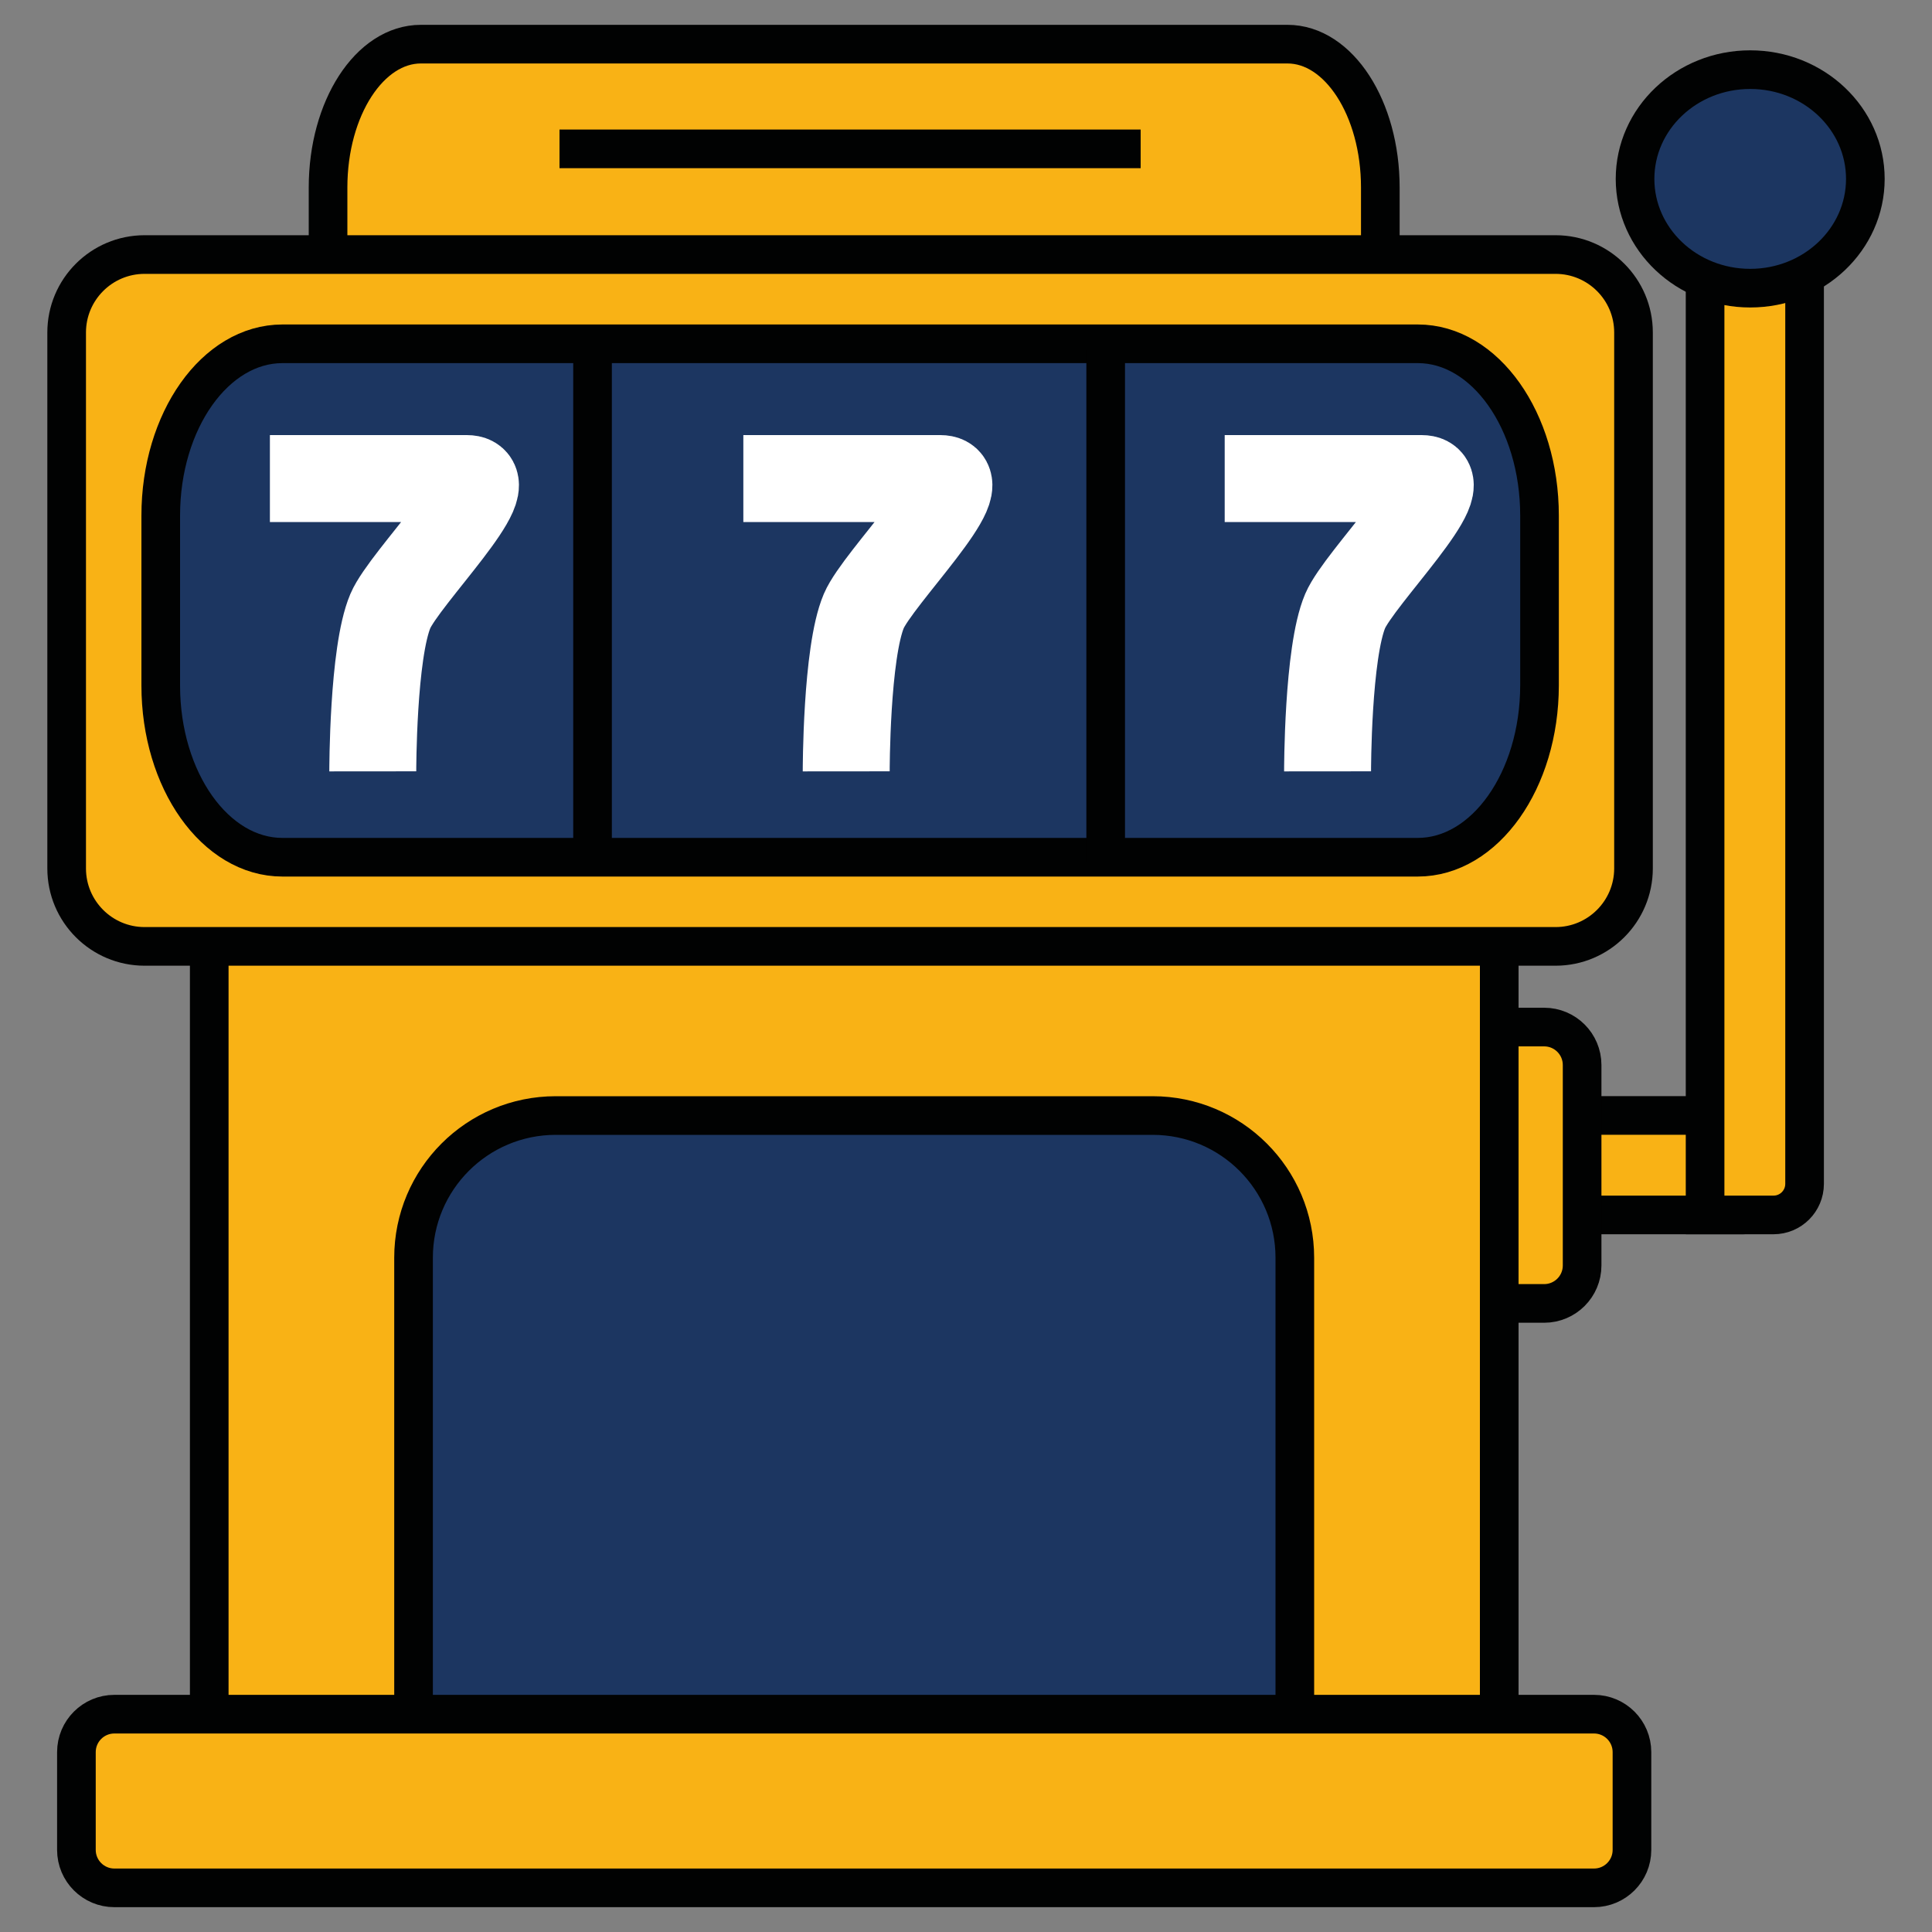
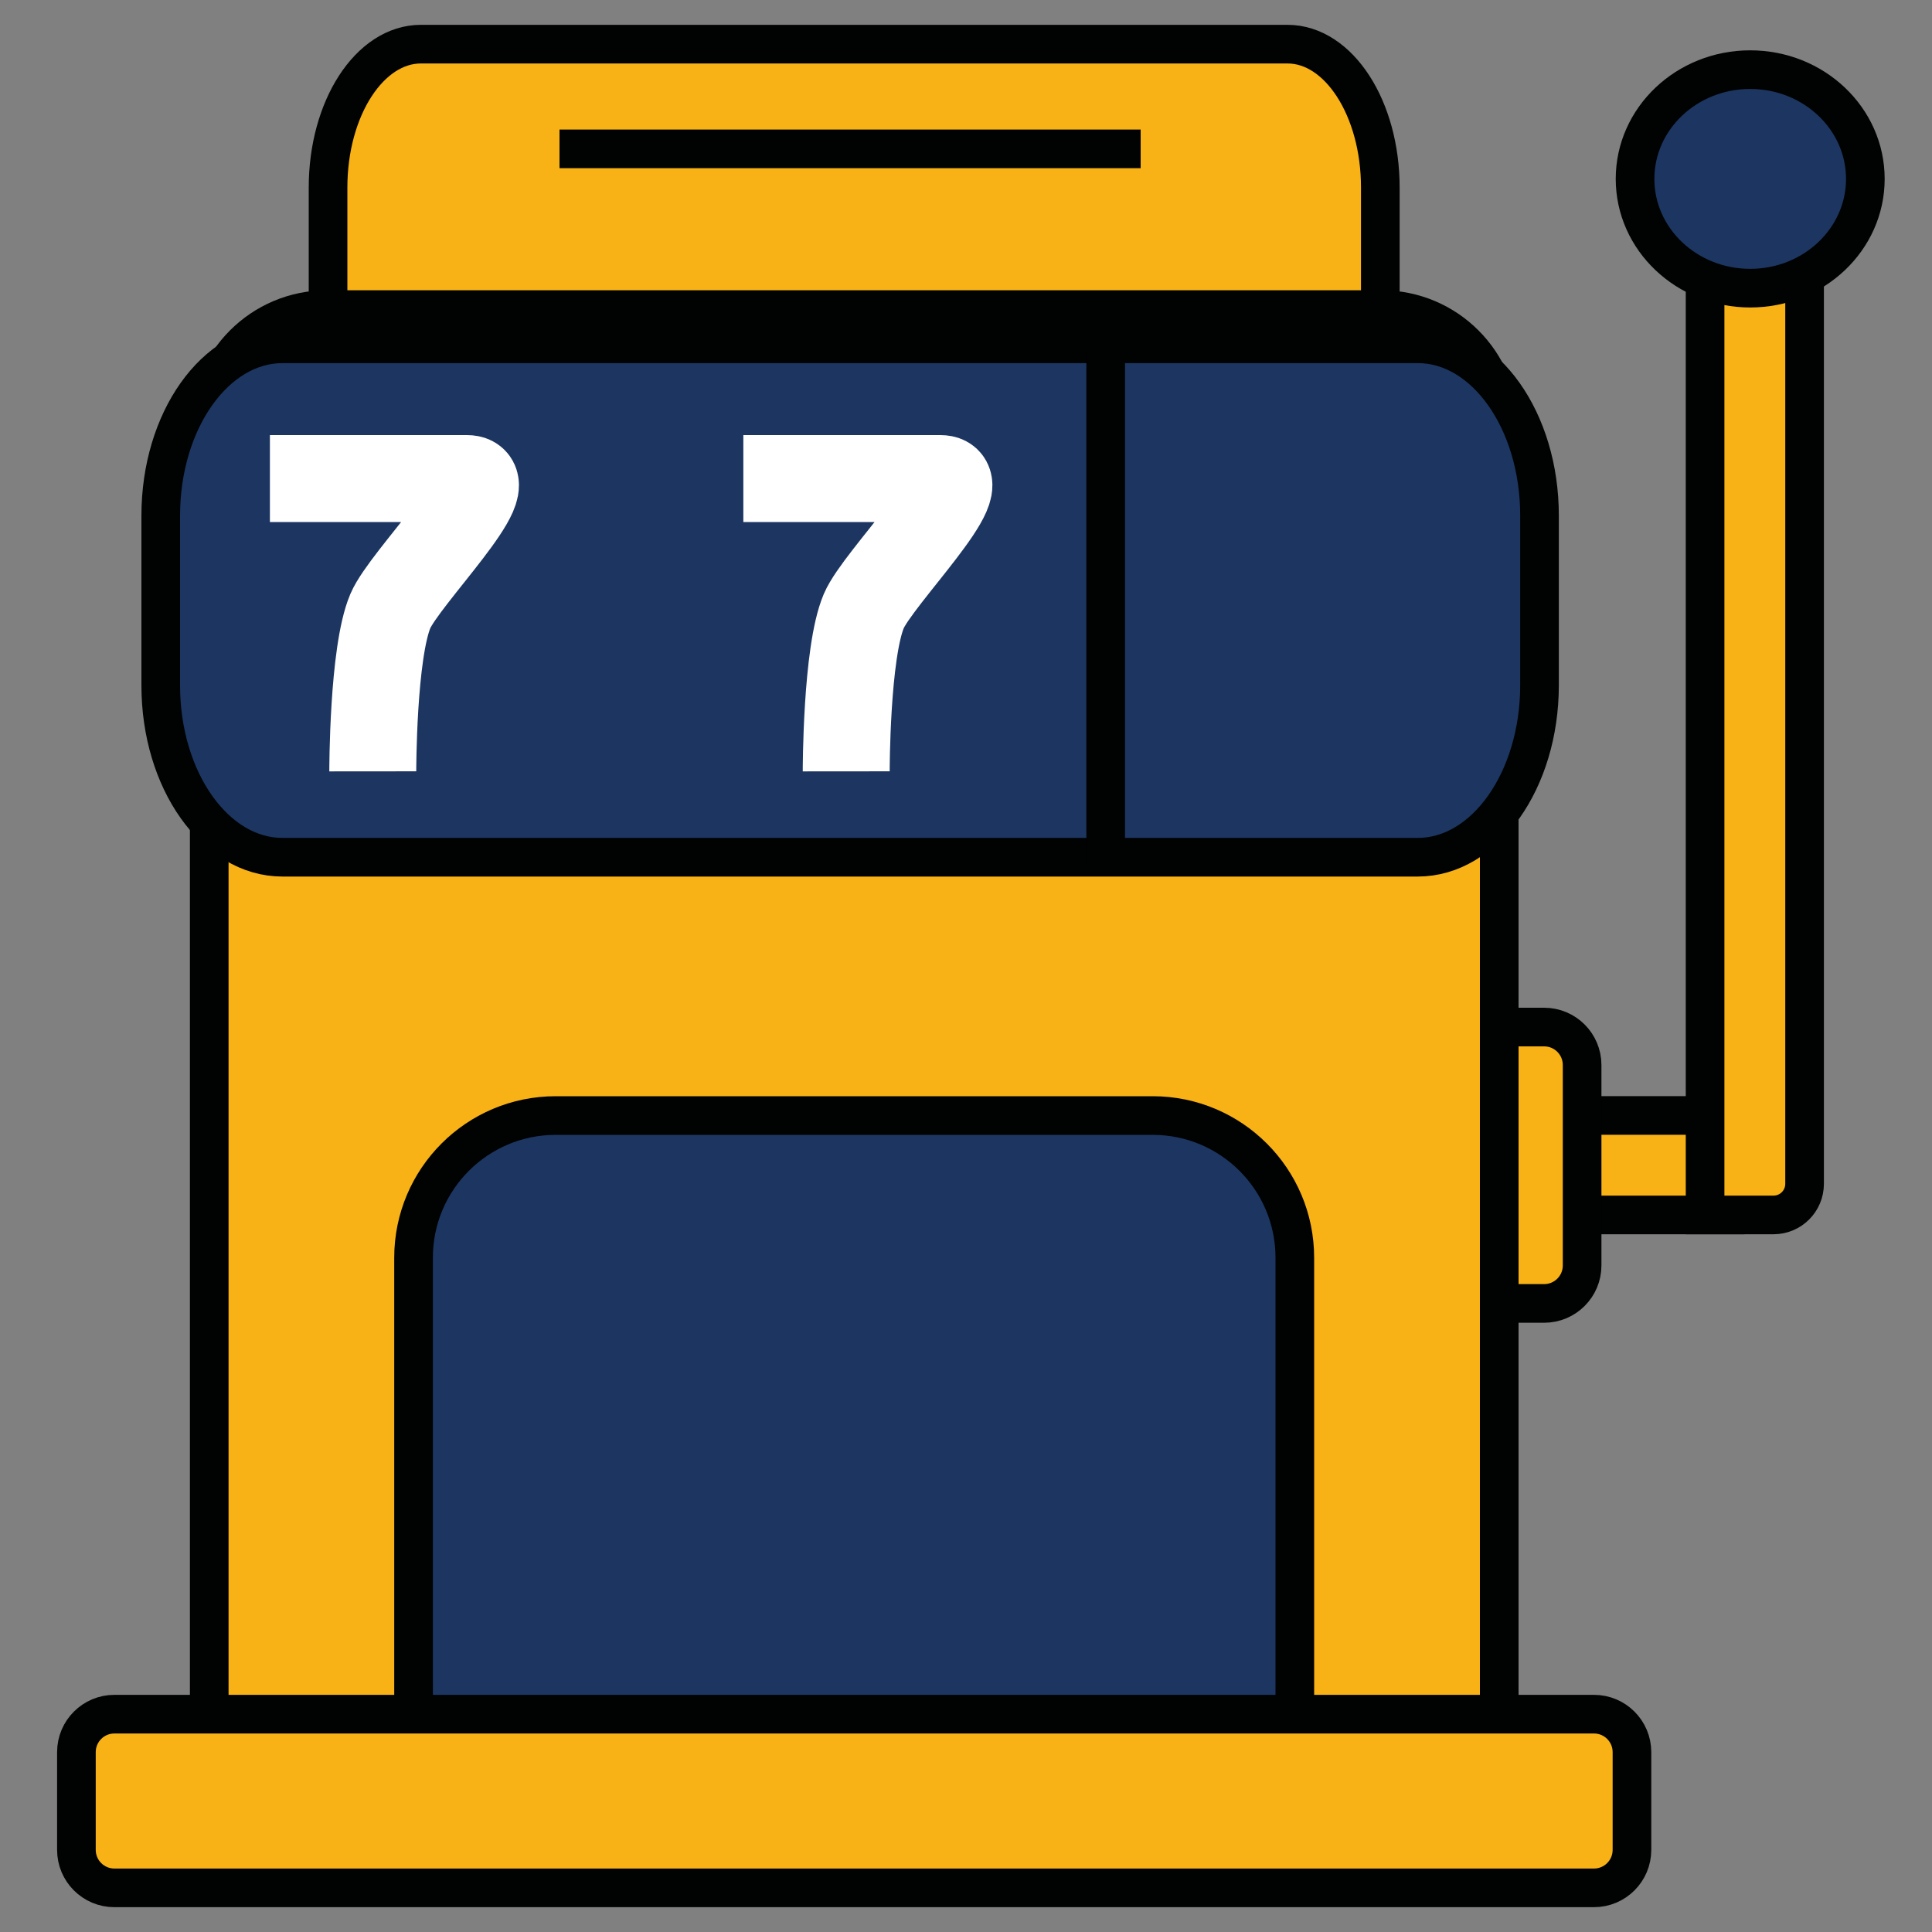
<svg xmlns="http://www.w3.org/2000/svg" id="Слой_1" x="0px" y="0px" viewBox="0 0 200 200" style="enable-background:new 0 0 200 200;" xml:space="preserve">
  <rect x="0" y="0" width="200" height="200" fill="#808080" stroke="none" />
  <style type="text/css">	.st0{fill:#F7A93D;stroke:#010202;stroke-miterlimit:10;}	.st1{fill:#1C5B9F;}	.st2{fill:#F9B215;stroke:#010202;stroke-width:4;stroke-miterlimit:10;}	.st3{fill:#1C3661;stroke:#010202;stroke-width:4;stroke-miterlimit:10;}	.st4{fill:#F7A93D;stroke:#010202;stroke-width:4;stroke-miterlimit:10;}	.st5{fill:none;stroke:#FFFFFF;stroke-width:9;stroke-miterlimit:10;}</style>
  <g id="a" />
  <g id="b" />
  <g id="c" />
  <g id="d" />
  <g id="e" />
  <g id="f" />
  <g id="g" />
  <g id="h" />
  <g id="i" />
  <g id="j" />
  <g id="k" />
  <g id="l" />
  <g id="m" />
  <g id="n" />
  <g id="o" />
  <g id="p" />
  <g id="q" />
  <g id="r" />
  <g id="s" />
  <g id="t" />
  <g id="u" />
  <g id="v" />
  <g id="w" />
  <g id="x" />
  <g id="y" />
  <g id="a_x60_" />
  <g id="aa" />
  <g id="ab" />
  <g id="ac" />
  <g id="ad" />
  <g id="ae" />
  <g id="af" />
  <g id="ag" />
  <g id="ah" />
  <g id="ai" />
  <g id="aj" />
  <g id="ak" />
  <g id="al" />
  <g id="am" />
  <g id="an" />
  <g id="ao" />
  <g id="aq" />
  <g id="ar" />
  <g id="as" />
  <g id="at" />
  <g id="au" />
  <g id="av" />
  <g id="aw" />
  <g id="ax" />
  <path class="st0" d="M479.89,129.23h-87.91V26.6c0-6.72,5.45-12.17,12.17-12.17h63.58c6.72,0,12.17,5.45,12.17,12.17V129.23z" />
  <path class="st1" d="M468.35,129.23h-64.83v-12.89c0-8.13,6.59-14.72,14.72-14.72h35.38c8.13,0,14.72,6.59,14.72,14.72V129.23z" />
  <path class="st1" d="M452.14,38.9h-32.42v0c0-8.13,6.59-14.72,14.72-14.72h2.97C445.55,24.17,452.14,30.76,452.14,38.9L452.14,38.9z " />
  <path class="st0" d="M483.5,139.01h-95.15c-2.17,0-3.93-1.76-3.93-3.93v-1.91c0-2.17,1.76-3.93,3.93-3.93h95.15 c2.17,0,3.93,1.76,3.93,3.93v1.91C487.44,137.24,485.68,139.01,483.5,139.01z" />
  <path class="st0" d="M479.79,71.39h-87.73c-4.45,0-8.07-3.61-8.07-8.07V46.96c0-4.45,3.61-8.07,8.07-8.07h87.73 c4.45,0,8.07,3.61,8.07,8.07v16.36C487.86,67.78,484.25,71.39,479.79,71.39z" />
  <path class="st0" d="M473.56,67.2H398.3c-4.45,0-8.07-3.61-8.07-8.07v-7.98c0-4.45,3.61-8.07,8.07-8.07h12.09h63.17 c4.45,0,8.07,3.61,8.07,8.07v7.98C481.63,63.59,478.01,67.2,473.56,67.2z" />
  <line class="st0" x1="422.16" y1="67.2" x2="422.16" y2="43.09" />
  <line class="st0" x1="449.78" y1="67.2" x2="449.78" y2="43.09" />
  <g>
    <path class="st2" d="M154.79,125.77v-10.3h29.02v6.97c0,1.84-1.49,3.33-3.33,3.33H154.79z" />
    <path class="st2" d="M133.28,48.93H43.57c-5.31,0-9.61-6.64-9.61-14.84V19.41c0-8.2,4.3-14.84,9.61-14.84h14.42h75.29  c5.31,0,9.61,6.64,9.61,14.84v14.68C142.89,42.29,138.59,48.93,133.28,48.93z" />
    <path class="st2" d="M145.8,131v-20.75c0-2.17,1.76-3.93,3.93-3.93h10.12c2.17,0,3.93,1.76,3.93,3.93V131  c0,2.17-1.76,3.93-3.93,3.93h-10.12C147.56,134.93,145.8,133.17,145.8,131z" />
    <path class="st2" d="M155.19,181.13H21.66V44.22c0-6.72,5.45-12.17,12.17-12.17h109.2c6.72,0,12.17,5.45,12.17,12.17V181.13z" />
    <path class="st3" d="M134.05,186.44H42.81V130.2c0-8.13,6.59-14.72,14.72-14.72h61.79c8.13,0,14.72,6.59,14.72,14.72V186.44z" />
    <path class="st2" d="M165.01,195.43H11.84c-2.17,0-3.93-1.76-3.93-3.93v-10.12c0-2.17,1.76-3.93,3.93-3.93h153.17  c2.17,0,3.93,1.76,3.93,3.93v10.12C168.94,193.67,167.18,195.43,165.01,195.43z" />
-     <path class="st2" d="M161.03,97.97H14.97c-4.45,0-8.07-3.61-8.07-8.07V34.42c0-4.45,3.61-8.07,8.07-8.07h146.06  c4.45,0,8.07,3.61,8.07,8.07v55.49C169.09,94.36,165.48,97.97,161.03,97.97z" />
    <path class="st3" d="M146.76,88.74H29.24c-6.96,0-12.6-7.96-12.6-17.78V53.37c0-9.82,5.64-17.78,12.6-17.78h18.89h98.64  c6.96,0,12.6,7.96,12.6,17.78v17.59C159.36,80.78,153.72,88.74,146.76,88.74z" />
-     <line class="st4" x1="61.34" y1="89.34" x2="61.34" y2="36.19" />
    <line class="st4" x1="114.46" y1="89.34" x2="114.46" y2="36.19" />
-     <path class="st5" d="M126.78,49.54c0,0,15.35,0,20.39,0c3.96,0-6.45,10.26-7.92,13.71c-1.83,4.31-1.82,16.6-1.82,16.6" />
    <path class="st5" d="M76.95,49.54c0,0,15.35,0,20.39,0c3.96,0-6.45,10.26-7.92,13.71c-1.83,4.31-1.82,16.6-1.82,16.6" />
    <path class="st5" d="M27.94,49.54c0,0,15.35,0,20.39,0c3.96,0-6.45,10.26-7.92,13.71c-1.83,4.31-1.82,16.6-1.82,16.6" />
    <path class="st2" d="M176.51,16.11h10.3v106.44c0,1.78-1.44,3.22-3.22,3.22h-7.08V16.11z" />
    <ellipse class="st3" cx="181.18" cy="18.52" rx="11.92" ry="11.31" />
    <line class="st3" x1="57.92" y1="15.41" x2="118.08" y2="15.41" />
  </g>
</svg>